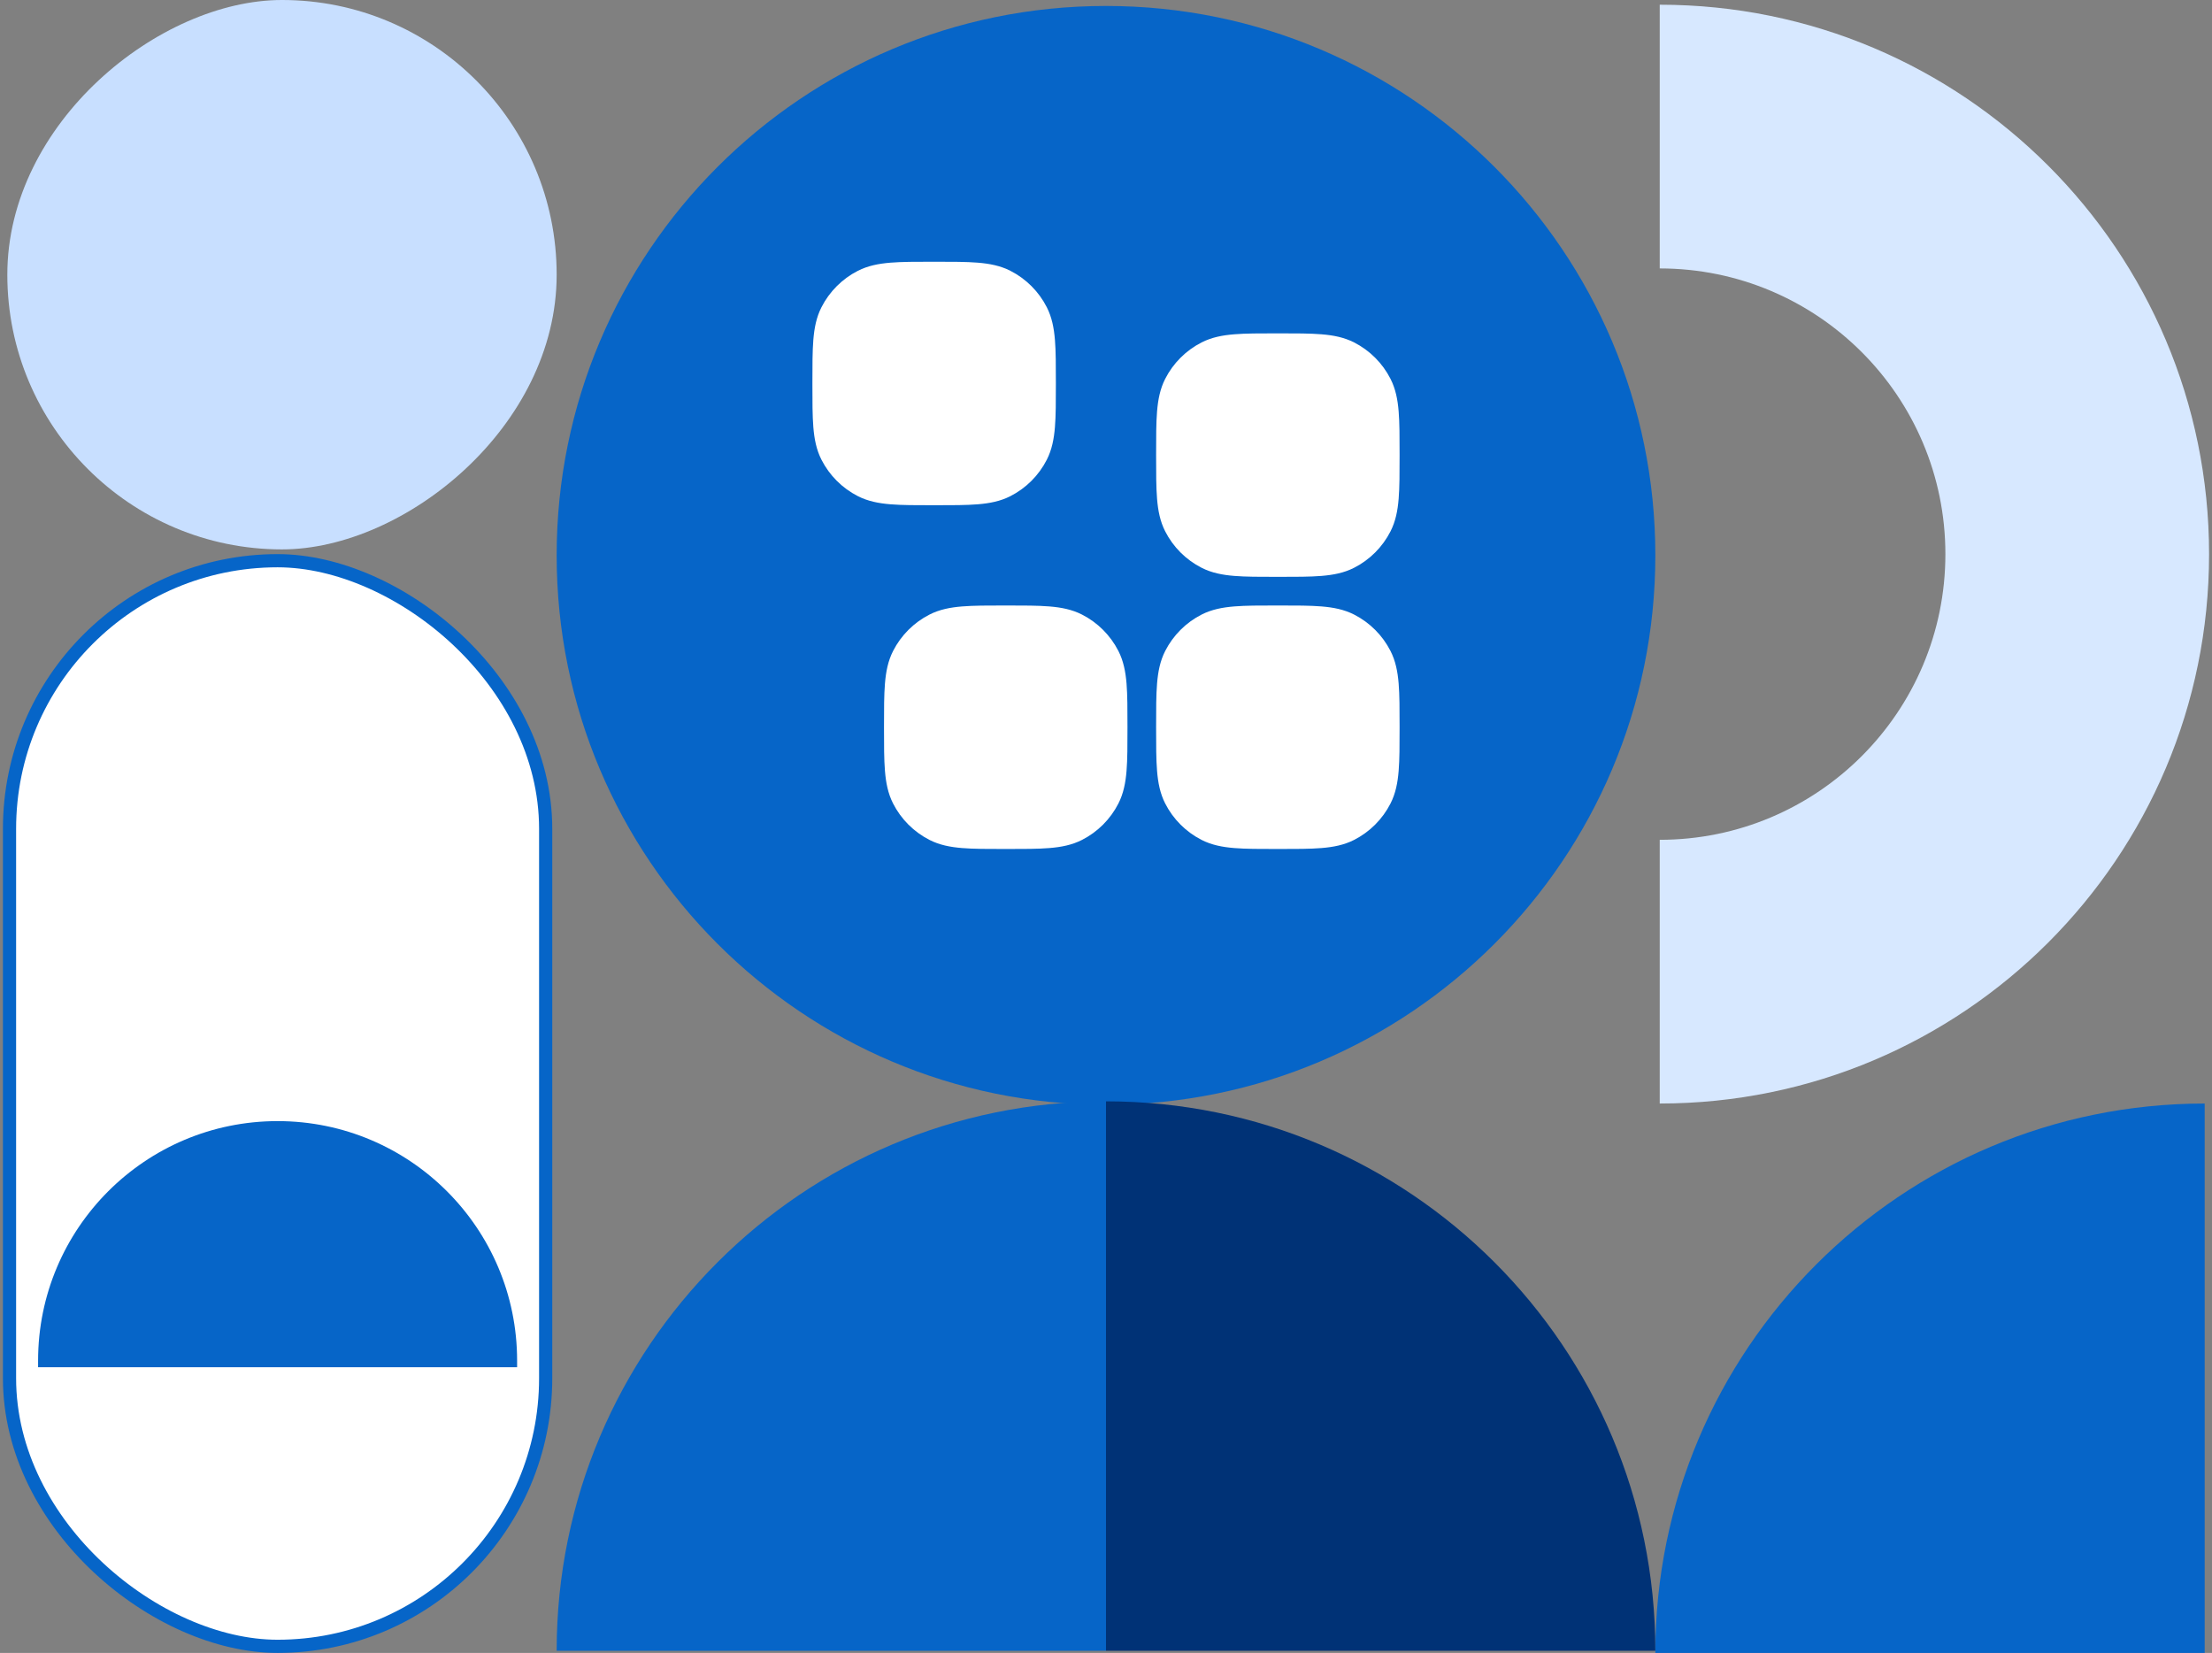
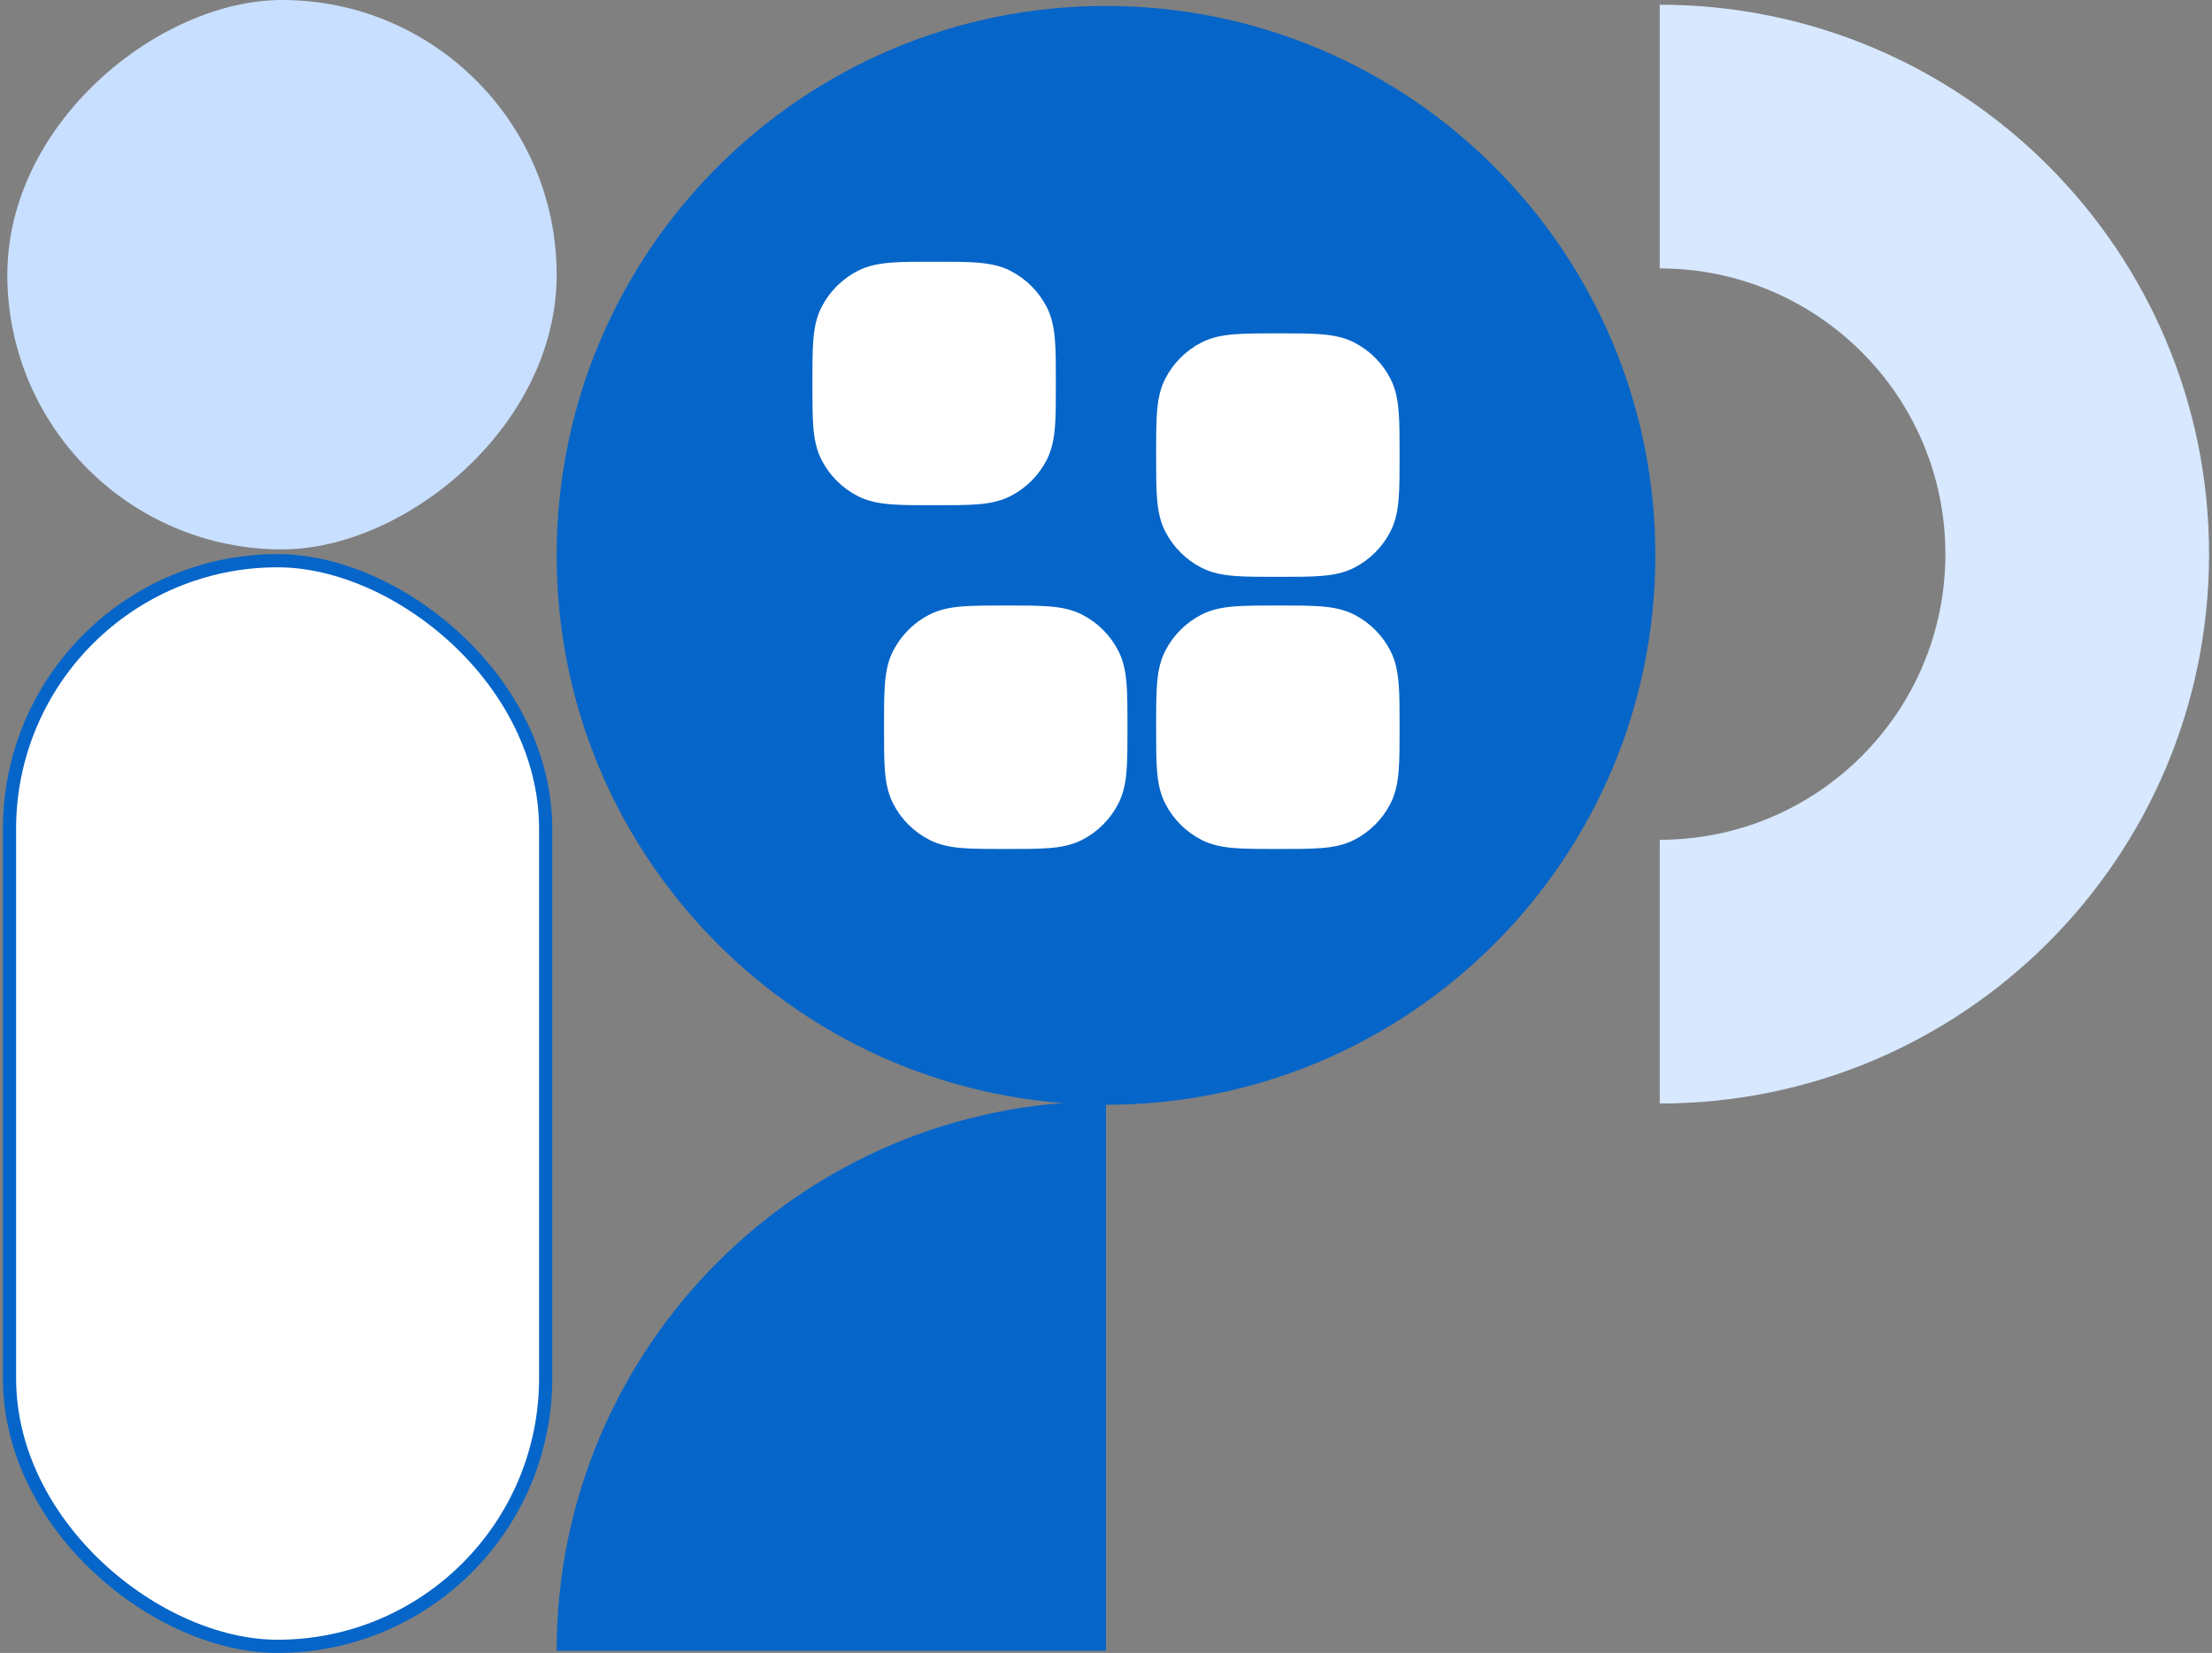
<svg xmlns="http://www.w3.org/2000/svg" width="530" height="396" viewBox="0 0 530 396" fill="none">
  <rect x="0" y="0" width="530" height="396" fill="#808080" stroke="none" />
  <rect x="1.755" y="131.621" width="131.622" height="131.622" rx="65.811" transform="rotate(-90 1.755 131.621)" fill="#C8DFFF" />
  <path fill-rule="evenodd" clip-rule="evenodd" d="M397.636 264.375C397.649 264.375 397.662 264.375 397.675 264.375C397.675 264.375 397.675 264.375 397.675 264.375C470.368 264.375 529.298 205.446 529.298 132.753C529.298 60.06 470.368 1.13 397.675 1.13L397.675 64.309C435.476 64.309 466.119 94.952 466.119 132.753C466.119 170.553 435.476 201.196 397.675 201.196L397.675 264.375L397.636 264.375Z" fill="#D7E8FF" />
-   <path d="M528.245 264.377L528.245 395.999L396.623 395.999C396.623 323.306 455.552 264.377 528.245 264.377Z" fill="#0665C8" />
  <rect x="-1.579" y="-1.579" width="260.086" height="128.464" rx="64.232" transform="matrix(-4.37114e-08 -1 -1 4.37114e-08 129.165 392.839)" fill="white" stroke="#0665C8" stroke-width="3.159" />
-   <path fill-rule="evenodd" clip-rule="evenodd" d="M9.126 327.557L9.126 325.975C9.126 294.281 34.819 268.588 66.513 268.588C98.208 268.588 123.901 294.281 123.901 325.975L123.901 327.557L9.126 327.557Z" fill="#0665C8" />
  <g clip-path="url(#clip0_769_16390)">
    <path d="M133.377 133.05C133.377 60.357 192.306 1.428 264.999 1.428C337.692 1.428 396.622 60.357 396.622 133.05C396.622 205.743 337.692 264.673 264.999 264.673C192.306 264.673 133.377 205.743 133.377 133.05Z" fill="#0665C8" />
    <g clip-path="url(#clip1_769_16390)">
      <path d="M306.369 145.061C310.504 145.06 313.886 145.06 316.634 145.285C319.479 145.517 322.048 146.013 324.447 147.236C328.202 149.149 331.255 152.202 333.168 155.957C334.391 158.356 334.887 160.926 335.119 163.77C335.344 166.519 335.344 169.9 335.344 174.035V174.035V174.421V174.421C335.344 178.556 335.344 181.938 335.119 184.686C334.887 187.531 334.391 190.1 333.168 192.499C331.255 196.254 328.202 199.307 324.447 201.22C322.048 202.443 319.479 202.939 316.634 203.171C313.886 203.396 310.504 203.396 306.369 203.396H306.369H305.983H305.983C301.848 203.396 298.467 203.396 295.718 203.171C292.874 202.939 290.304 202.443 287.905 201.22C284.15 199.307 281.097 196.254 279.184 192.499C277.961 190.1 277.465 187.53 277.233 184.686C277.008 181.938 277.008 178.556 277.009 174.421V174.421V174.035V174.035C277.008 169.9 277.008 166.519 277.233 163.77C277.465 160.926 277.961 158.356 279.184 155.957C281.097 152.202 284.15 149.149 287.905 147.236C290.304 146.013 292.874 145.517 295.718 145.285C298.467 145.06 301.848 145.06 305.983 145.061H305.983H306.369H306.369Z" fill="white" />
      <path d="M306.369 79.863C310.504 79.863 313.886 79.863 316.634 80.088C319.479 80.32 322.048 80.816 324.447 82.038C328.202 83.952 331.255 87.005 333.168 90.76C334.391 93.159 334.887 95.728 335.119 98.573C335.344 101.321 335.344 104.703 335.344 108.838V108.838V109.224V109.224C335.344 113.359 335.344 116.74 335.119 119.489C334.887 122.333 334.391 124.902 333.168 127.302C331.255 131.057 328.202 134.11 324.447 136.023C322.048 137.246 319.479 137.741 316.634 137.974C313.886 138.198 310.504 138.198 306.369 138.198H306.369H305.983H305.983C301.848 138.198 298.467 138.198 295.718 137.974C292.874 137.741 290.304 137.246 287.905 136.023C284.15 134.11 281.097 131.057 279.184 127.302C277.961 124.902 277.465 122.333 277.233 119.489C277.008 116.74 277.008 113.359 277.009 109.224V109.224V108.838V108.838C277.008 104.703 277.008 101.321 277.233 98.573C277.465 95.728 277.961 93.159 279.184 90.76C281.097 87.005 284.15 83.952 287.905 82.038C290.304 80.816 292.874 80.32 295.718 80.088C298.467 79.863 301.848 79.863 305.983 79.863H305.983H306.369H306.369Z" fill="white" />
      <path d="M224.014 62.705C228.149 62.705 231.531 62.705 234.279 62.929C237.124 63.162 239.693 63.658 242.092 64.88C245.847 66.794 248.9 69.847 250.814 73.602C252.036 76.001 252.532 78.57 252.764 81.415C252.989 84.163 252.989 87.545 252.989 91.679V91.68V92.065V92.066C252.989 96.2 252.989 99.582 252.764 102.33C252.532 105.175 252.036 107.744 250.814 110.144C248.9 113.899 245.847 116.952 242.092 118.865C239.693 120.088 237.124 120.583 234.279 120.816C231.531 121.04 228.149 121.04 224.014 121.04H224.014H223.628H223.628C219.493 121.04 216.112 121.04 213.364 120.816C210.519 120.583 207.95 120.088 205.55 118.865C201.795 116.952 198.742 113.899 196.829 110.144C195.606 107.744 195.111 105.175 194.878 102.33C194.654 99.582 194.654 96.201 194.654 92.066V92.066V91.68V91.68C194.654 87.545 194.654 84.163 194.878 81.415C195.111 78.57 195.606 76.001 196.829 73.602C198.742 69.847 201.795 66.794 205.55 64.88C207.95 63.658 210.519 63.162 213.364 62.929C216.112 62.705 219.494 62.705 223.628 62.705H223.628H224.014H224.014Z" fill="white" />
      <path d="M211.811 174.036C211.811 169.901 211.811 166.519 212.036 163.771C212.268 160.926 212.764 158.357 213.986 155.958C215.9 152.203 218.953 149.15 222.708 147.237C225.107 146.014 227.676 145.518 230.521 145.286C233.269 145.061 236.651 145.061 240.786 145.061L240.786 145.061L241.172 145.061L241.172 145.061C245.307 145.061 248.688 145.061 251.437 145.286C254.281 145.518 256.85 146.014 259.25 147.237C263.005 149.15 266.058 152.203 267.971 155.958C269.194 158.357 269.689 160.927 269.922 163.771C270.146 166.519 270.146 169.901 270.146 174.036L270.146 174.036L270.146 174.422L270.146 174.422C270.146 178.557 270.146 181.938 269.922 184.687C269.689 187.531 269.194 190.101 267.971 192.5C266.058 196.255 263.005 199.308 259.25 201.221C256.85 202.444 254.281 202.94 251.437 203.172C248.688 203.397 245.307 203.397 241.172 203.396L241.172 203.396L240.786 203.396L240.786 203.396C236.651 203.397 233.269 203.397 230.521 203.172C227.676 202.94 225.107 202.444 222.708 201.221C218.953 199.308 215.9 196.255 213.986 192.5C212.764 190.101 212.268 187.531 212.036 184.687C211.811 181.938 211.811 178.557 211.811 174.422L211.811 174.422L211.811 174.036L211.811 174.036Z" fill="white" />
    </g>
  </g>
  <path d="M265 263.85L265 395.472L133.378 395.472C133.378 322.779 192.307 263.85 265 263.85Z" fill="#0665C8" />
-   <path d="M396.623 395.473L265.001 395.473L265.001 263.85C337.694 263.85 396.623 322.78 396.623 395.473Z" fill="#003276" />
  <defs>
    <clipPath id="clip0_769_16390">
      <rect width="263.245" height="263.245" fill="white" transform="translate(133.377 1.428)" />
    </clipPath>
    <clipPath id="clip1_769_16390">
      <rect width="140.691" height="140.691" fill="white" transform="translate(194.654 62.705)" />
    </clipPath>
  </defs>
</svg>